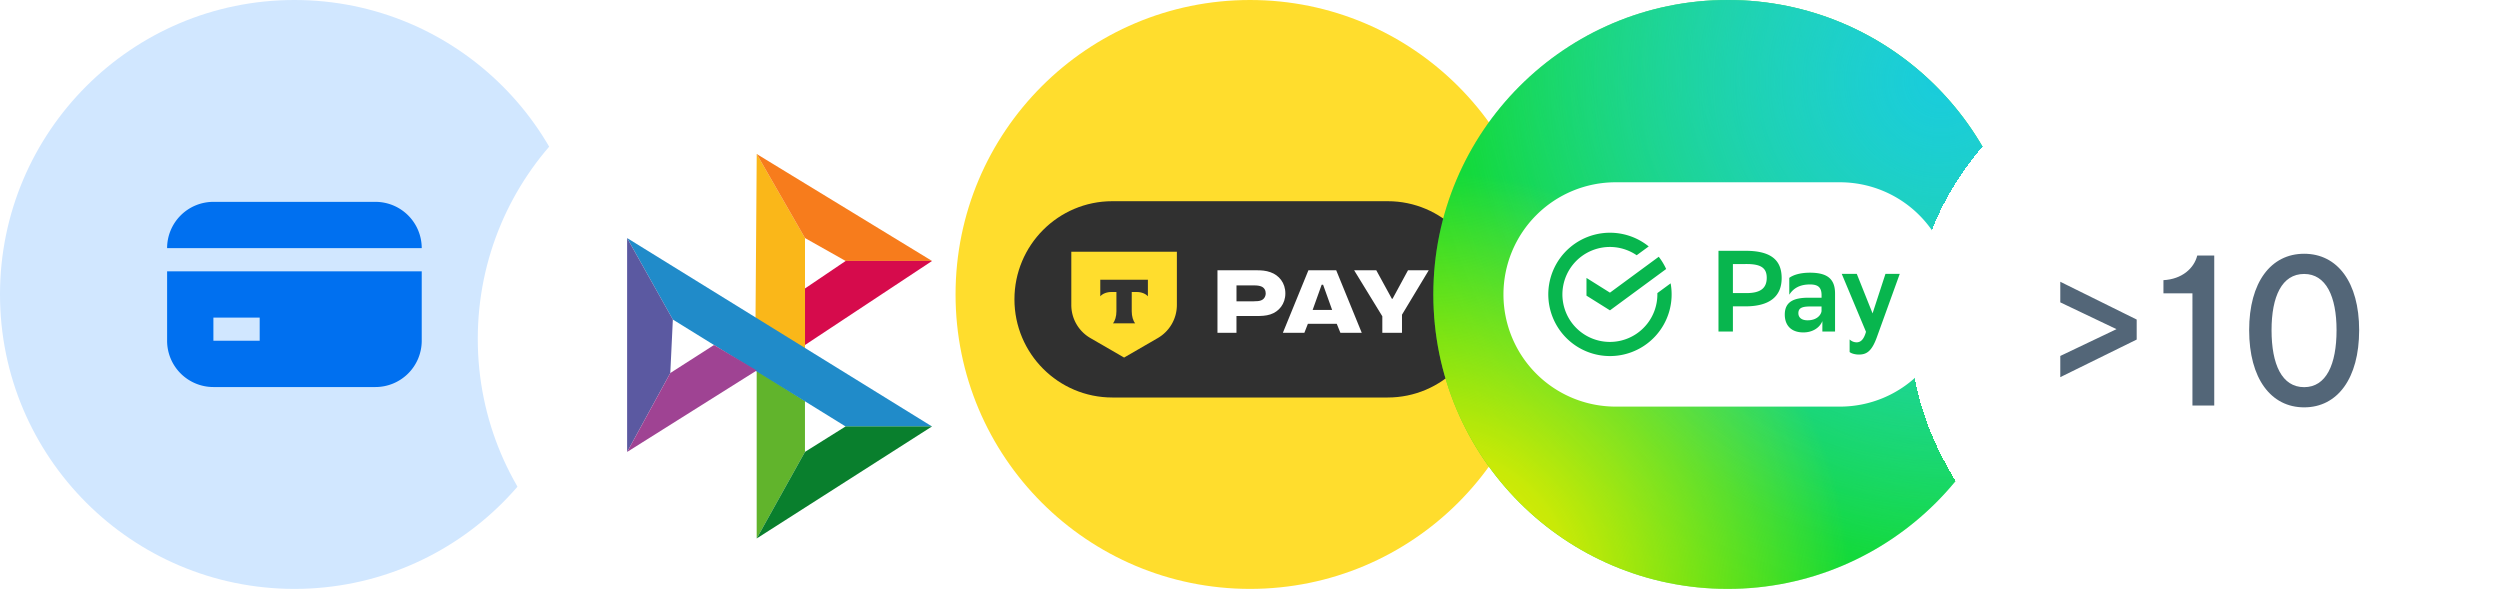
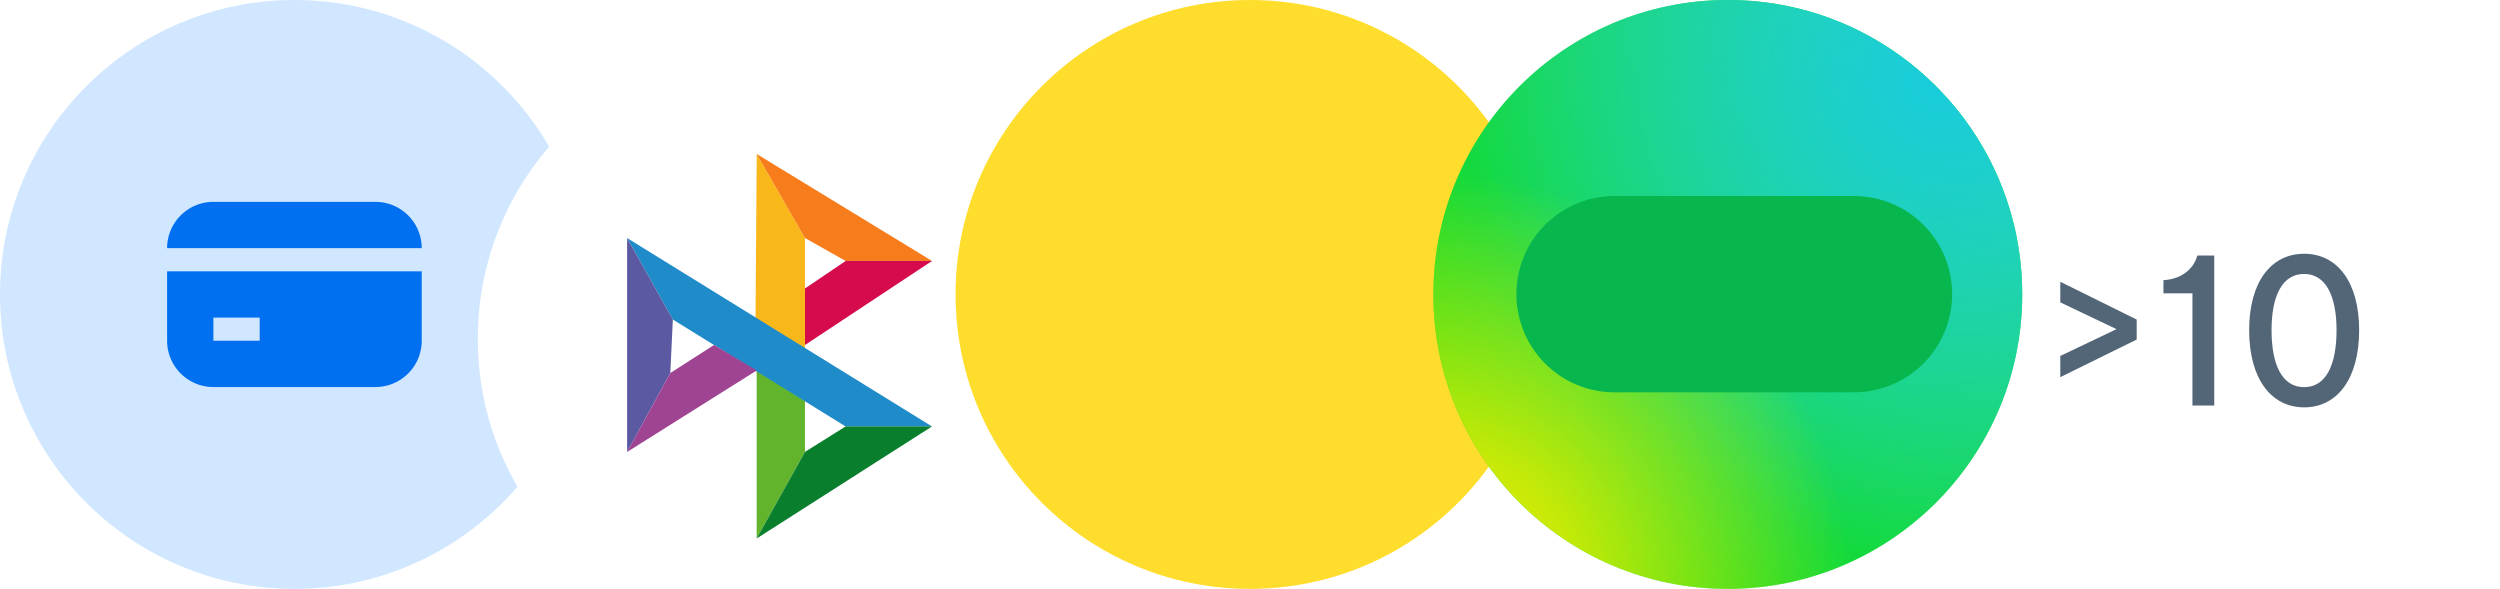
<svg xmlns="http://www.w3.org/2000/svg" fill="none" width="225" height="53" viewBox="0 6 225 53">
  <circle cx="26.5" cy="32.5" r="26.5" fill="#D1E7FF" />
  <path d="M19.206 24.167a4.167 4.167 0 0 0-4.167 4.166h22.917a4.167 4.167 0 0 0-4.167-4.166H19.206Z" fill="#0070F0" />
  <path fill-rule="evenodd" clip-rule="evenodd" d="M15.04 36.667v-6.25h22.916v6.25a4.167 4.167 0 0 1-4.167 4.166H19.206a4.167 4.167 0 0 1-4.167-4.166Zm4.166 0h4.166v-2.084h-4.166v2.084Z" fill="#0070F0" />
  <g clip-path="url(#a)" filter="url(#b)">
    <path fill-rule="evenodd" clip-rule="evenodd" d="M69.5 59C84.135 59 96 47.136 96 32.5S84.135 6 69.5 6C54.864 6 43 17.864 43 32.5S54.864 59 69.5 59Z" fill="#fff" />
    <path d="m68.105 15.86-.115 15.698 4.46 2.636V23.422l-4.345-7.563Z" fill="#FAB719" />
    <path d="M68.102 35.34v15.125l4.345-7.792V38.09l-4.345-2.75Z" fill="#61B42C" />
    <path d="M83.884 40.384 56.44 23.424l4.116 7.335 15.552 9.625h7.776Z" fill="#208BC9" />
    <path d="m68.102 15.86 15.78 9.625h-7.776l-3.659-2.063-4.345-7.563Z" fill="#F77C1C" />
    <path d="m72.451 27.96 3.66-2.475h7.775l-11.435 7.563V27.96Z" fill="#D60B4C" />
    <path d="m72.447 42.67 3.66-2.292h7.775l-15.78 10.084 4.345-7.792Z" fill="#097F2D" />
    <path d="M56.44 23.425v19.251l3.887-7.104.23-4.813-4.117-7.334Z" fill="#5B59A1" />
    <path d="m64.261 33.05-3.934 2.522-3.887 7.104 11.663-7.334-3.842-2.291Z" fill="#9F4393" />
  </g>
  <g clip-path="url(#c)">
    <path d="M112.5 59c14.636 0 26.5-11.864 26.5-26.5S127.136 6 112.5 6C97.865 6 86 17.864 86 32.5S97.865 59 112.5 59Z" fill="#FFDD2D" />
    <g clip-path="url(#d)">
      <path d="M124.892 24.108H100.11c-4.865 0-8.81 3.955-8.81 8.833 0 4.879 3.945 8.834 8.81 8.834h24.782c4.865 0 8.809-3.955 8.809-8.834 0-4.878-3.944-8.833-8.809-8.833Z" fill="#303030" />
      <path d="M113.088 30.325h-3.516v5.63h1.71v-1.514h1.805c.424 0 .837-.013 1.238-.142.779-.249 1.357-.946 1.357-1.893 0-.946-.567-1.632-1.333-1.903-.424-.154-.826-.178-1.262-.178h.001Zm-1.804 2.792v-1.432h1.557c.33 0 .52.036.672.095.272.107.401.354.401.615 0 .284-.154.556-.448.65-.141.048-.306.072-.625.072h-1.557ZM118.136 33.898l.813-2.271h.13l.814 2.27h-1.757Zm-.424 1.242h2.595l.33.815h1.922l-2.3-5.63h-2.502l-2.3 5.63h1.935l.318-.815h.002ZM126.72 30.325l-1.391 2.566h-.059l-1.404-2.566h-1.993l2.536 4.14v1.49h1.77v-1.632l2.407-3.998h-1.866Z" fill="#fff" />
      <path d="M96.418 28.655h9.501v4.79a3.442 3.442 0 0 1-1.714 2.979l-3.037 1.757-3.036-1.757a3.439 3.439 0 0 1-1.714-2.978v-4.791Z" fill="#FFDD2D" />
      <path fill-rule="evenodd" clip-rule="evenodd" d="M99.025 31.177v1.489c.203-.23.572-.386.995-.386h.458v1.733c0 .46-.124.864-.31 1.086h1.997c-.184-.222-.309-.625-.309-1.085V32.28h.459c.422 0 .792.156.995.386v-1.49h-4.287.002Z" fill="#333" />
    </g>
  </g>
  <g clip-path="url(#e)">
    <path d="M155.5 59c14.636 0 26.5-11.864 26.5-26.5S170.136 6 155.5 6 129 17.864 129 32.5 140.864 59 155.5 59Z" fill="#13DC20" />
    <path d="M155.5 59c14.636 0 26.5-11.864 26.5-26.5S170.136 6 155.5 6 129 17.864 129 32.5 140.864 59 155.5 59Z" fill="url(#f)" />
    <path d="M155.5 59c14.636 0 26.5-11.864 26.5-26.5S170.136 6 155.5 6 129 17.864 129 32.5 140.864 59 155.5 59Z" fill="url(#g)" />
    <path d="M155.5 59c14.636 0 26.5-11.864 26.5-26.5S170.136 6 155.5 6 129 17.864 129 32.5 140.864 59 155.5 59Z" fill="url(#h)" />
    <path d="M166.858 23.641h-21.452a8.834 8.834 0 1 0 0 17.667h21.452a8.833 8.833 0 0 0 0-17.667Z" fill="#08B64E" />
-     <path fill-rule="evenodd" clip-rule="evenodd" d="M165.596 42.595h-20.19A10.097 10.097 0 0 1 135.311 32.5a10.095 10.095 0 0 1 10.095-10.095h20.19A10.097 10.097 0 0 1 175.691 32.5a10.096 10.096 0 0 1-10.095 10.095Zm-22.813-9.987v-1.594l2.113 1.325 4.391-3.231c.264.34.488.71.667 1.103l-5.058 3.721-2.113-1.324Zm6.38-.23v.115a4.277 4.277 0 0 1-3.24 4.153 4.273 4.273 0 1 1 1.378-7.674l1.083-.794a5.55 5.55 0 1 0 1.973 3.323l-1.194.877Zm6.798 3.457v-2.263h1.119c2.128 0 3.269-.85 3.269-2.541 0-1.64-.975-2.46-3.269-2.46h-2.417v7.264h1.298Zm0-3.457v-2.613l1.24-.002c1.263 0 1.805.343 1.805 1.235 0 .986-.623 1.38-1.827 1.38h-1.218Zm5.073-1.369c.341-.256.964-.467 1.858-.467 1.515 0 2.262.52 2.262 1.869v3.424h-1.141v-.934c-.249.601-.882 1.017-1.713 1.017-1.048 0-1.67-.592-1.67-1.609 0-1.183.861-1.515 2.137-1.515h1.173v-.227c0-.737-.352-.966-1.048-.966-.955 0-1.505.374-1.857.924l-.001-1.516Zm2.904 2.994v-.42h-1.026c-.716 0-1.059.136-1.059.602 0 .394.29.643.83.643.819 0 1.204-.467 1.255-.825Zm3.171-3.357h-1.354l2.184 5.216c-.198.699-.478.948-.851.948a.912.912 0 0 1-.622-.26v1.132c.153.134.507.228.83.228.685 0 1.151-.28 1.608-1.525l2.075-5.74h-1.287l-1.161 3.56-1.422-3.56Z" fill="#fff" />
  </g>
  <g filter="url(#i)">
-     <rect x="172" y="6" width="53" height="53" rx="26.5" fill="#fff" shape-rendering="crispEdges" />
    <path d="m192.302 32.56-6.876 3.384v-1.908l5.058-2.412-5.058-2.412v-1.854l6.876 3.402v1.8Zm5.018 5.94V28.402h-2.61v-1.188c1.674-.09 2.754-1.062 3.042-2.214h1.53v13.5h-1.962Zm10.054.162c-2.988 0-4.95-2.592-4.95-6.948 0-4.32 1.962-6.876 4.95-6.876 2.988 0 4.95 2.556 4.95 6.876 0 4.356-1.962 6.948-4.95 6.948Zm0-12.006c-1.998 0-2.934 2.016-2.934 5.058 0 3.096.936 5.13 2.934 5.13 1.98 0 2.916-2.034 2.916-5.13 0-3.042-.954-5.058-2.916-5.058Z" fill="#0A2540" fill-opacity=".7" />
  </g>
  <defs>
    <clipPath id="a">
      <path fill="#fff" transform="translate(43 6)" d="M0 0h53v53H0z" />
    </clipPath>
    <clipPath id="c">
      <path fill="#fff" transform="translate(86 6)" d="M0 0h53v53H0z" />
    </clipPath>
    <clipPath id="d">
-       <path fill="#fff" transform="translate(91.3 24.108)" d="M0 0h42.4v17.667H0z" />
-     </clipPath>
+       </clipPath>
    <clipPath id="e">
      <path fill="#fff" transform="translate(129 6)" d="M0 0h53v53H0z" />
    </clipPath>
    <radialGradient id="f" cx="0" cy="0" r="1" gradientUnits="userSpaceOnUse" gradientTransform="rotate(135 89.757 40.693) scale(51.718)">
      <stop stop-color="#3BDFB4" />
      <stop offset="1" stop-color="#3BDFB4" stop-opacity="0" />
    </radialGradient>
    <radialGradient id="g" cx="0" cy="0" r="1" gradientUnits="userSpaceOnUse" gradientTransform="rotate(135 84.604 42.828) scale(51.53)">
      <stop stop-color="#19CCDC" />
      <stop offset=".223" stop-color="#19CCDC" stop-opacity=".75" />
      <stop offset="1" stop-color="#19CCDC" stop-opacity="0" />
    </radialGradient>
    <radialGradient id="h" cx="0" cy="0" r="1" gradientUnits="userSpaceOnUse" gradientTransform="rotate(-45 135.72 -126.217) scale(37.477)">
      <stop stop-color="#F5ED01" />
      <stop offset=".332" stop-color="#F5ED01" stop-opacity=".8" />
      <stop offset="1" stop-color="#F5ED01" stop-opacity="0" />
    </radialGradient>
    <filter id="b" x="33" y="0" width="73" height="73" filterUnits="userSpaceOnUse" color-interpolation-filters="sRGB">
      <feFlood flood-opacity="0" result="BackgroundImageFix" />
      <feColorMatrix in="SourceAlpha" values="0 0 0 0 0 0 0 0 0 0 0 0 0 0 0 0 0 0 127 0" result="hardAlpha" />
      <feOffset dy="4" />
      <feGaussianBlur stdDeviation="5" />
      <feComposite in2="hardAlpha" operator="out" />
      <feColorMatrix values="0 0 0 0 0 0 0 0 0 0 0 0 0 0 0 0 0 0 0.02 0" />
      <feBlend in2="BackgroundImageFix" result="effect1_dropShadow_64308_20915" />
      <feBlend in="SourceGraphic" in2="effect1_dropShadow_64308_20915" result="shape" />
    </filter>
    <filter id="i" x="162" y="0" width="73" height="73" filterUnits="userSpaceOnUse" color-interpolation-filters="sRGB">
      <feFlood flood-opacity="0" result="BackgroundImageFix" />
      <feColorMatrix in="SourceAlpha" values="0 0 0 0 0 0 0 0 0 0 0 0 0 0 0 0 0 0 127 0" result="hardAlpha" />
      <feOffset dy="4" />
      <feGaussianBlur stdDeviation="5" />
      <feComposite in2="hardAlpha" operator="out" />
      <feColorMatrix values="0 0 0 0 0 0 0 0 0 0 0 0 0 0 0 0 0 0 0.02 0" />
      <feBlend in2="BackgroundImageFix" result="effect1_dropShadow_64308_20915" />
      <feBlend in="SourceGraphic" in2="effect1_dropShadow_64308_20915" result="shape" />
    </filter>
  </defs>
</svg>